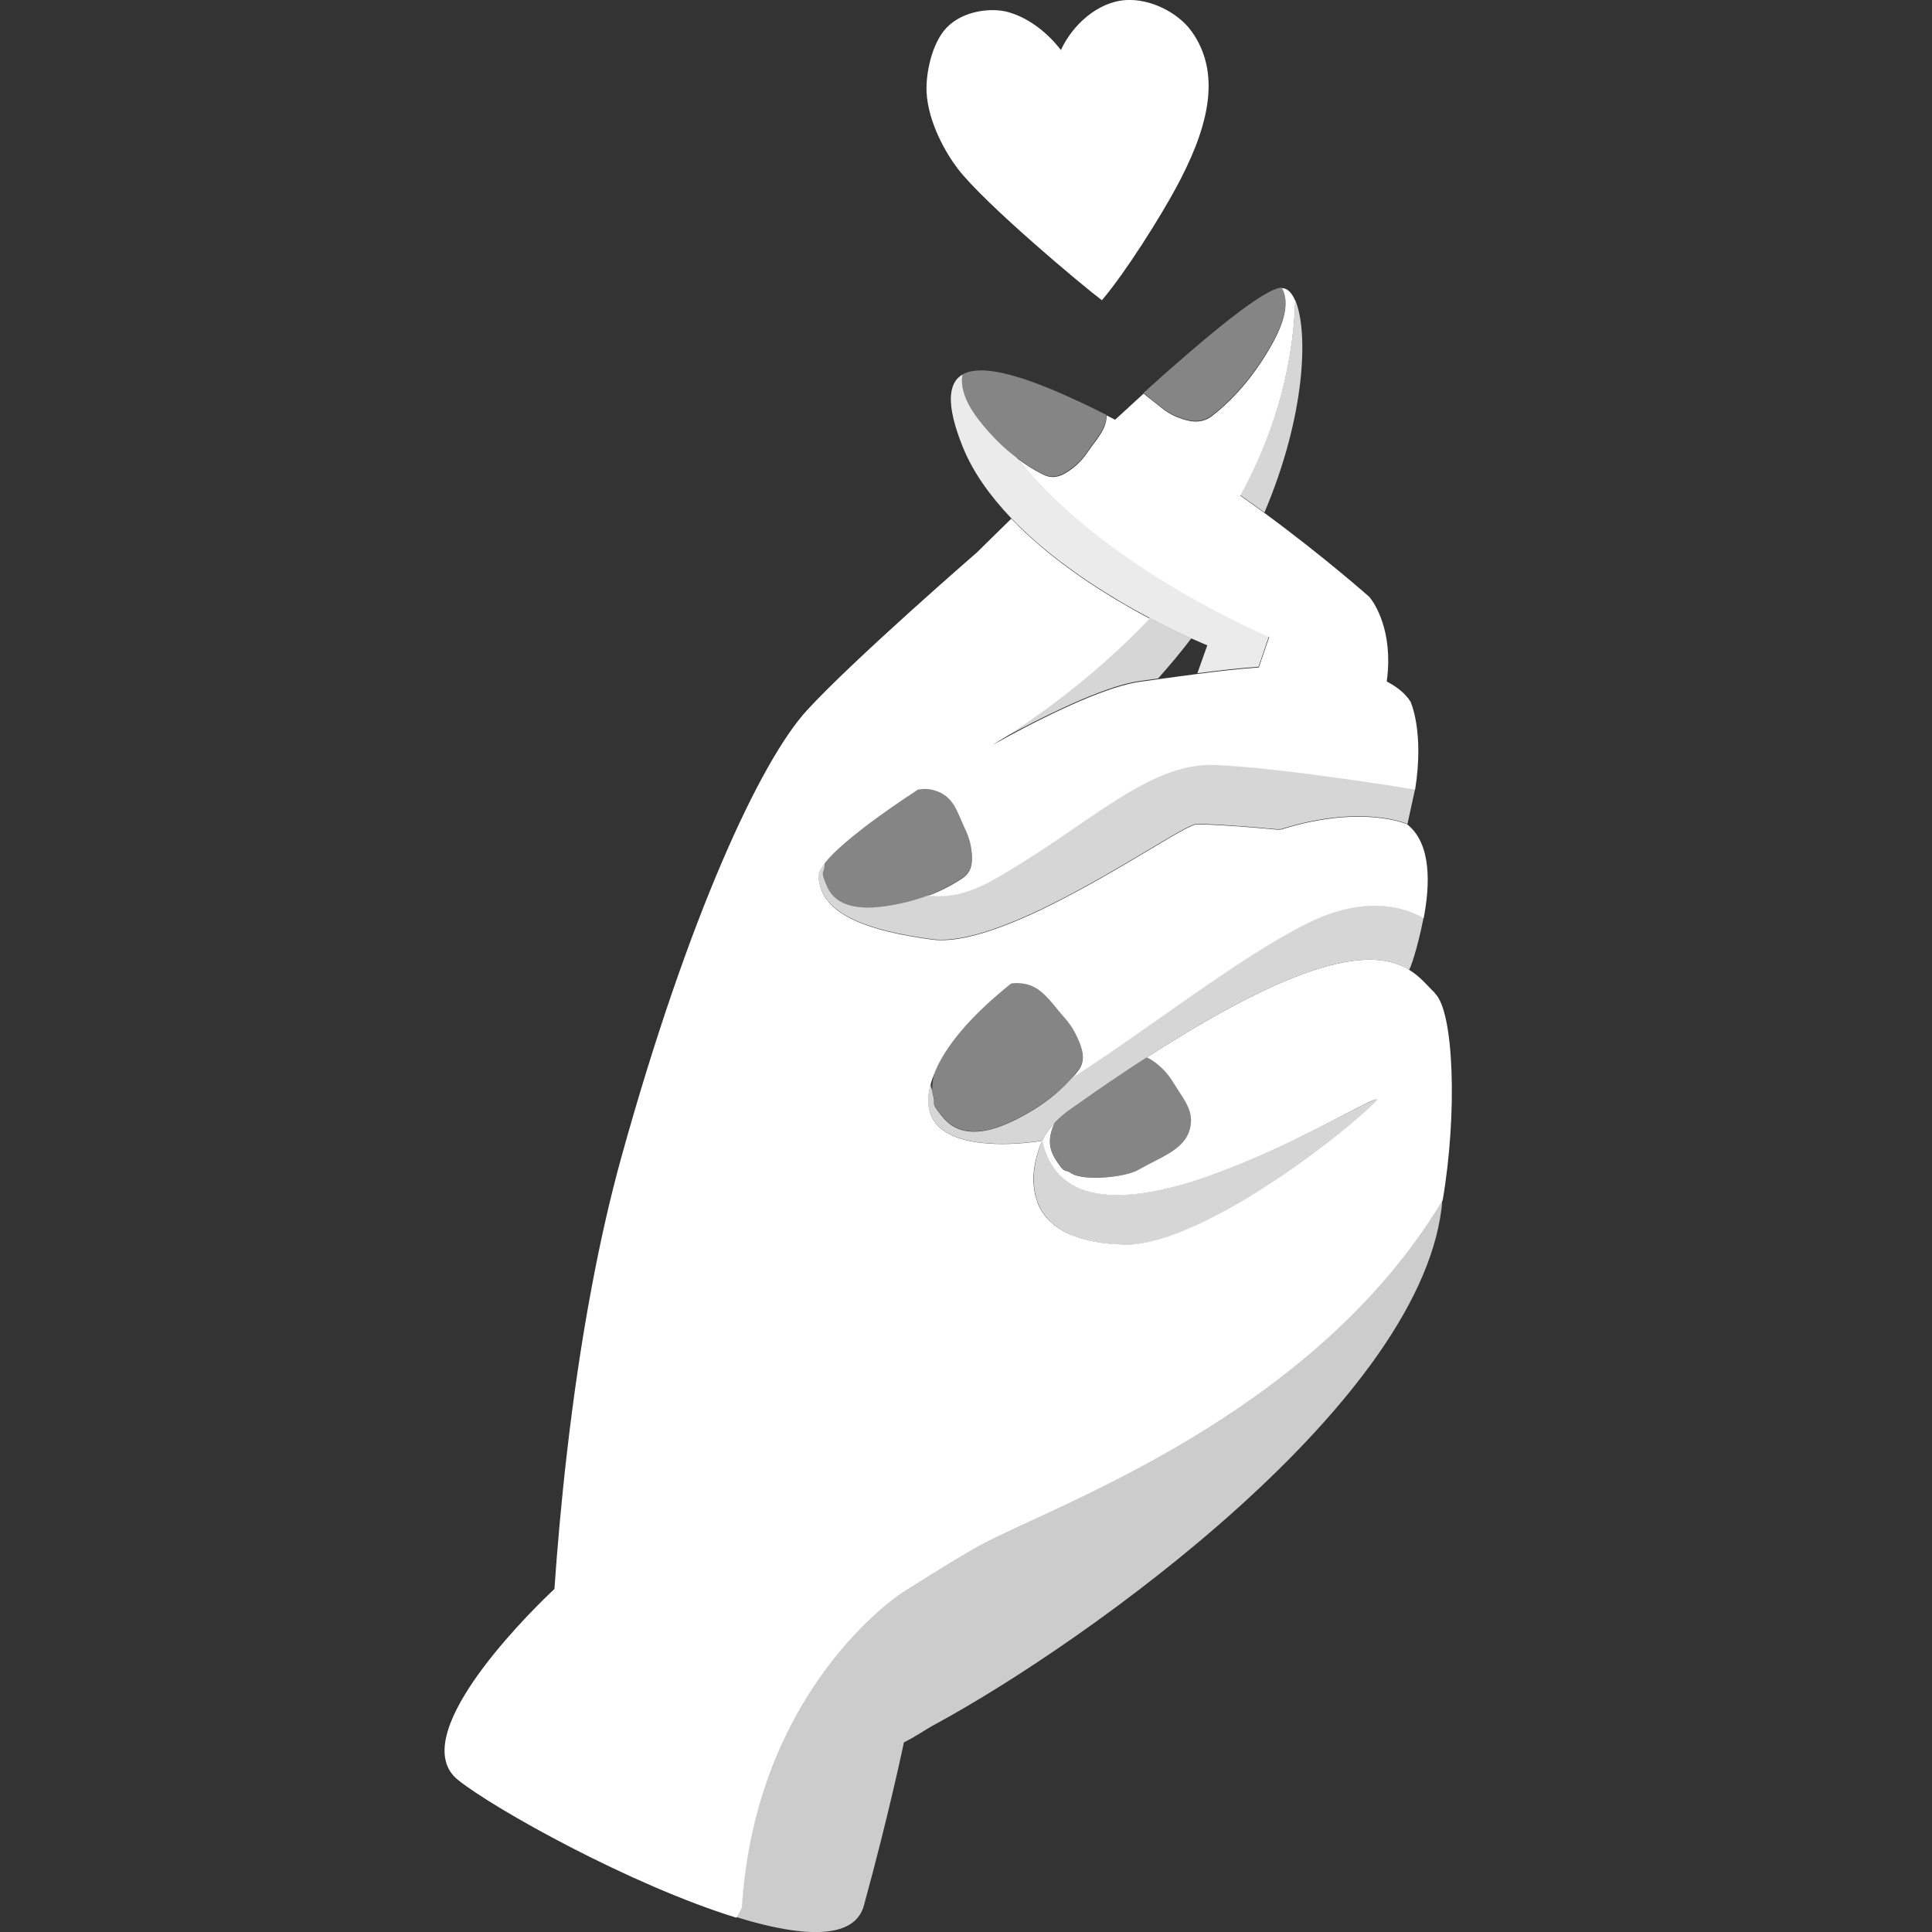
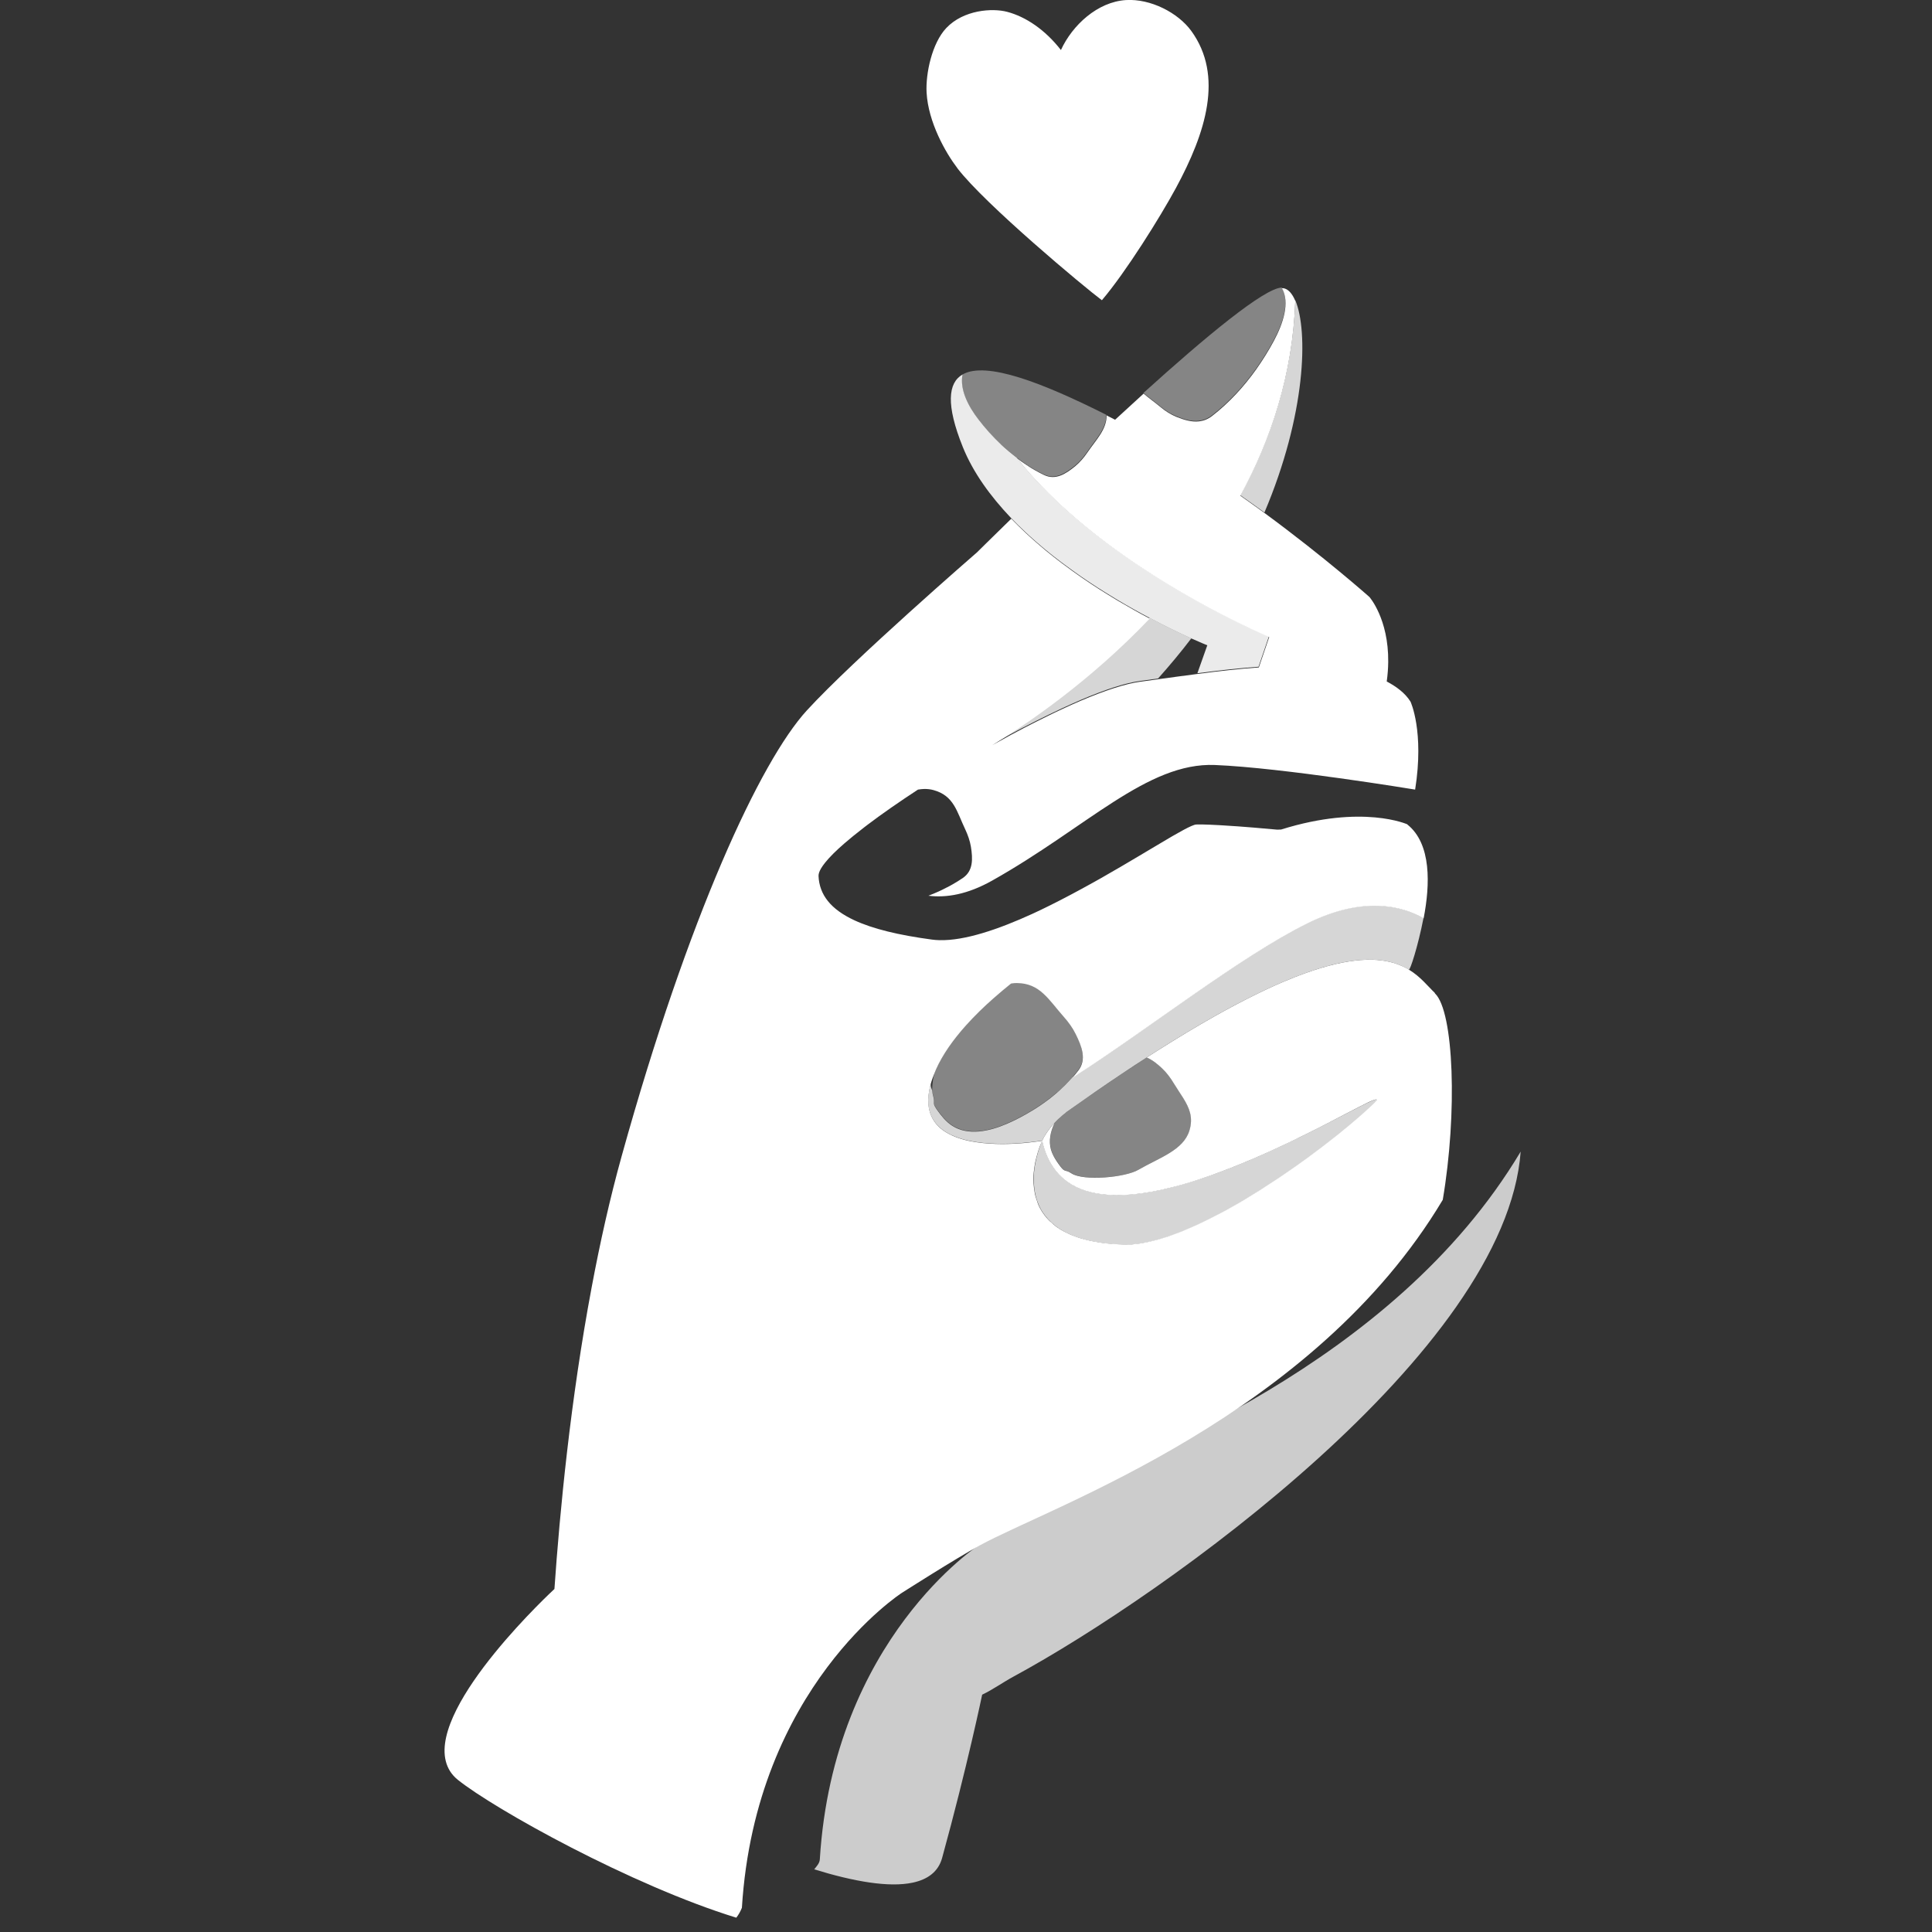
<svg xmlns="http://www.w3.org/2000/svg" viewBox="0 0 300 300">
  <rect x="0" y="0" width="300" height="300" fill="#333333" stroke="none" />
  <g fill="#fff">
    <path d="m 192.61 76.91 c .62 .44 1.24 .88 1.85 1.31 .64 .46 1.26 .91 1.88 1.36 6.46 -15.22 6.82 -28.18 4.79 -32.96 -.39 11.38 -3.73 21.49 -8.53 30.27 l .02 .01 z" opacity=".8" />
    <path d="m 158.82 113 c 1.39 -.73 2.77 -1.42 4.11 -2.07 .7 -.34 1.4 -.67 2.08 -.99 .95 -.44 1.89 -.86 2.79 -1.25 3.69 -1.57 6.91 -2.65 9.23 -2.95 .21 -.03 .43 -.06 .66 -.09 .69 -.09 1.43 -.2 2.14 -.3 1.85 -2.07 3.58 -4.15 5.16 -6.23 -.28 -.13 -.59 -.27 -.91 -.42 -.11 -.05 -.22 -.1 -.34 -.16 -.28 -.13 -.57 -.27 -.87 -.41 -.22 -.1 -.44 -.21 -.66 -.32 -.08 -.04 -.16 -.08 -.25 -.12 -.49 -.24 -1 -.49 -1.53 -.76 l -.06 -.03 c -.59 -.3 -1.2 -.62 -1.84 -.96 l -.03 -.02 c -9.35 9.83 -19.21 16.47 -24.45 19.66 .94 -.53 1.87 -1.05 2.81 -1.55 .66 -.36 1.31 -.7 1.96 -1.04 z" opacity=".8" />
    <path d="m 194.06 97.49 c -6.54 -3.06 -22.57 -11.35 -33.51 -23.29 -.94 -1.02 -1.84 -2.07 -2.69 -3.14 -.4 -.31 -.8 -.62 -1.19 -.95 -.42 -.35 -.83 -.71 -1.23 -1.09 -1.27 -1.2 -2.44 -2.5 -3.5 -3.88 -1.59 -2.06 -2.93 -4.64 -2.48 -6.99 -2.27 1.32 -2.58 4.74 .04 11.25 1.61 4 4.31 7.68 7.49 11.03 .73 .76 1.49 1.5 2.26 2.22 .21 .2 .43 .4 .64 .59 .64 .58 1.3 1.16 1.96 1.71 .16 .13 .31 .27 .46 .39 .81 .67 1.63 1.31 2.46 1.94 .19 .15 .39 .29 .58 .43 .69 .51 1.37 1.01 2.06 1.49 .19 .14 .39 .27 .58 .41 .86 .59 1.71 1.16 2.56 1.7 .04 .02 .07 .04 .11 .07 .83 .53 1.66 1.04 2.47 1.53 .14 .08 .28 .17 .41 .25 1.73 1.03 3.4 1.96 4.94 2.77 l .04 .02 c .64 .34 1.25 .66 1.84 .96 l .06 .03 c .53 .27 1.04 .52 1.53 .76 .08 .04 .17 .08 .25 .12 .23 .11 .45 .22 .66 .32 .3 .14 .59 .28 .87 .41 .12 .05 .23 .11 .34 .16 .32 .15 .63 .29 .91 .42 1.54 .69 2.49 1.07 2.49 1.07 l -1.54 4.34 c .72 -.09 1.46 -.19 2.2 -.28 .13 -.02 .27 -.03 .4 -.05 .64 -.08 1.28 -.15 1.93 -.22 .12 -.01 .23 -.02 .35 -.04 .69 -.07 1.39 -.14 2.09 -.21 .07 -.01 .14 -.01 .2 -.02 .78 -.07 1.55 -.13 2.33 -.19 l 1.61 -4.72 s -1.14 -.48 -2.98 -1.34 z" opacity=".9" />
-     <path d="m 154.05 136.68 c -3.82 2.15 -7.11 2.7 -9.9 2.35 -.66 .25 -1.33 .47 -2.01 .67 -1.67 .49 -3.39 .85 -5.11 1.07 -2.78 .36 -5.95 .2 -7.7 -1.73 -.7 -.77 -1.08 -1.75 -1.41 -2.72 -.38 -1.12 .1 -.79 .13 -1.98 0 -.15 .03 -.31 .07 -.48 -.26 .32 -.49 .64 -.65 .92 -.27 .46 -.4 .85 -.39 1.18 .13 2.93 1.91 5.18 5.56 6.87 2.84 1.32 6.82 2.3 12.05 3 .37 .05 .76 .08 1.16 .09 3.93 .1 9.12 -1.66 14.46 -4.1 .92 -.42 1.84 -.86 2.75 -1.32 2.21 -1.09 4.41 -2.27 6.52 -3.45 .46 -.26 .91 -.51 1.36 -.76 2.13 -1.21 4.15 -2.4 5.98 -3.49 .36 -.21 .7 -.42 1.04 -.62 .83 -.49 1.61 -.96 2.34 -1.39 .6 -.36 1.17 -.69 1.69 -1 .64 -.37 1.21 -.69 1.71 -.96 1 -.54 1.69 -.85 2.02 -.87 .49 -.02 1.23 -.01 2.12 .03 .45 .02 .93 .04 1.43 .07 .17 .01 .34 .02 .51 .03 .35 .02 .7 .04 1.06 .07 .89 .06 1.8 .13 2.67 .19 .35 .03 .69 .05 1.02 .08 .16 .01 .33 .03 .48 .04 .32 .03 .62 .05 .9 .08 1.42 .12 2.4 .21 2.4 .21 l .6 -.02 c 12.69 -3.97 19.64 -.79 19.64 -.79 l 1.14 -5.23 c .01 -.06 .02 -.12 .03 -.19 -.24 -.04 -20.65 -3.39 -31.09 -3.82 -10.5 -.43 -19.92 9.71 -34.59 17.95 z" opacity=".8" />
    <path d="m 202.99 143.33 c -10.51 5.21 -24.88 16.58 -36.5 23.99 -.26 .3 -.54 .59 -.82 .88 -.1 .11 -.21 .22 -.31 .33 -.26 .26 -.52 .5 -.79 .75 -.14 .13 -.28 .26 -.43 .38 -.26 .22 -.52 .44 -.78 .65 -.17 .14 -.35 .28 -.52 .41 -.25 .19 -.51 .38 -.77 .56 -.2 .14 -.41 .29 -.62 .43 -.24 .16 -.49 .33 -.74 .48 -.24 .15 -.49 .3 -.73 .44 -.23 .13 -.45 .27 -.68 .4 -.3 .17 -.61 .33 -.91 .49 -.18 .1 -.37 .2 -.55 .29 -.5 .25 -1 .48 -1.51 .7 -2.71 1.17 -6.01 1.89 -8.48 .29 -.99 -.64 -1.73 -1.59 -2.41 -2.55 -.04 -.05 -.05 -.08 -.08 -.13 -.64 -.95 -.12 -.81 -.49 -2.05 -.05 -.17 -.08 -.38 -.1 -.59 -.01 -.06 -.01 -.11 -.02 -.16 -.13 -.31 -.22 -.63 -.25 -.98 -.31 1.17 -.42 2.19 -.35 3.09 .02 .3 .07 .59 .13 .86 .31 1.36 1.06 2.39 2.1 3.16 .56 .42 1.21 .76 1.9 1.03 .33 .13 .68 .26 1.03 .36 1.37 .41 2.89 .62 4.38 .71 .6 .04 1.19 .05 1.76 .06 .58 0 1.14 -.01 1.67 -.03 .36 -.02 .71 -.04 1.04 -.06 .56 -.04 1.08 -.09 1.55 -.13 l .16 -.02 c 1.2 -.13 1.95 -.26 1.95 -.26 .21 -.43 .46 -.85 .73 -1.26 .28 -.41 .58 -.81 .91 -1.19 .09 -.11 .2 -.2 .29 -.3 .41 -.45 .86 -.86 1.32 -1.24 .19 -.16 .38 -.32 .57 -.47 3.04 -2.16 5.9 -4.14 8.61 -5.95 1.31 -.88 2.57 -1.7 3.8 -2.49 .47 -.3 .94 -.61 1.4 -.9 1.66 -1.06 3.25 -2.04 4.78 -2.96 s 2.99 -1.77 4.39 -2.56 c 2.1 -1.18 4.06 -2.22 5.89 -3.13 2.24 -1.12 4.29 -2.03 6.16 -2.78 .16 -.07 .33 -.14 .49 -.2 8.52 -3.33 13.35 -3.08 16.43 -1.72 .21 .09 .4 .19 .59 .28 .2 .11 .4 .22 .59 .33 s 1.41 -3.6 2.27 -8.02 c -3.39 -1.93 -9.38 -3.52 -18.06 .79 z" opacity=".8" />
    <path d="m 177.56 61.02 c .78 .69 1.71 1.33 2.66 2.12 .69 .58 1.57 1.15 2.43 1.49 1.16 .47 2.35 .84 3.52 .7 .69 -.08 1.37 -.33 2.04 -.85 2.64 -2.04 4.92 -4.54 6.84 -7.24 1.01 -1.43 1.93 -2.91 2.74 -4.42 1.46 -2.72 2.52 -5.95 1.25 -8.17 -2.73 .07 -11.91 7.7 -21.48 16.36 z" opacity=".4" />
    <path d="m 182.21 168.11 c -.46 -.76 -1.09 -1.59 -1.73 -2.2 -.76 -.72 -1.56 -1.37 -2.41 -1.71 -1.23 .8 -2.49 1.62 -3.8 2.49 -2.7 1.81 -5.57 3.79 -8.61 5.95 -.2 .14 -.38 .31 -.57 .47 -.47 .38 -.91 .79 -1.32 1.24 -.64 1.33 -.94 2.75 -.56 4.13 .18 .66 .51 1.26 .9 1.83 .19 .29 .39 .57 .6 .84 .72 .95 .69 .38 1.69 1.03 1.86 1.24 8.42 .65 10.43 -.57 3.2 -1.85 6.92 -3 7.87 -6.04 .33 -1.05 .32 -1.94 .11 -2.78 -.4 -1.58 -1.53 -2.93 -2.59 -4.68 z" opacity=".4" />
-     <path d="m 146.31 138.1 c .39 -.19 .77 -.38 1.14 -.58 .17 -.09 .34 -.18 .5 -.28 .52 -.3 1.04 -.62 1.54 -.96 1.63 -1.12 1.55 -2.98 1.26 -4.86 -.14 -.88 -.47 -1.85 -.86 -2.65 -1.34 -2.82 -1.76 -5.28 -4.97 -6.15 -.47 -.13 -.94 -.17 -1.41 -.17 -.33 0 -.66 .04 -.98 .1 -2.87 1.87 -5.53 3.72 -7.8 5.44 -.19 .14 -.37 .28 -.55 .42 -.61 .47 -1.18 .92 -1.72 1.36 -.48 .39 -.93 .77 -1.36 1.14 -1.27 1.11 -2.28 2.11 -2.97 2.96 -.04 .17 -.07 .33 -.07 .48 -.03 1.19 -.51 .86 -.13 1.98 .33 .97 .71 1.94 1.41 2.72 1.74 1.93 4.92 2.1 7.7 1.73 1.72 -.23 3.44 -.58 5.11 -1.07 .68 -.2 1.35 -.43 2.01 -.67 .54 -.2 1.08 -.43 1.61 -.67 .19 -.08 .37 -.17 .55 -.26 z" opacity=".4" />
    <path d="m 155.44 69.02 c .4 .38 .81 .73 1.23 1.09 .39 .33 .79 .64 1.19 .95 .5 .38 1.01 .73 1.52 1.07 .21 .14 .42 .28 .63 .41 .2 .12 .4 .23 .59 .35 .49 .28 .98 .55 1.48 .78 1.79 .85 3.36 -.16 4.83 -1.36 .69 -.56 1.36 -1.34 1.86 -2.08 1.44 -2.12 2.99 -3.58 3.03 -5.81 -9.84 -4.95 -18.68 -8.4 -22.36 -6.26 -.45 2.35 .9 4.93 2.48 6.99 1.06 1.37 2.23 2.68 3.5 3.88 z" opacity=".4" />
    <path d="m 164.14 169.65 c .14 -.13 .28 -.26 .43 -.38 .27 -.24 .54 -.49 .79 -.75 .11 -.11 .21 -.22 .31 -.33 .28 -.29 .56 -.57 .82 -.88 .34 -.39 .67 -.79 .98 -1.2 1.27 -1.68 .52 -3.67 -.46 -5.62 -.46 -.91 -1.15 -1.87 -1.82 -2.64 -2.38 -2.67 -3.69 -5.23 -7.28 -5.27 -.26 0 -.52 .02 -.77 .05 -.05 .01 -.11 .02 -.16 .03 -.9 .72 -1.78 1.45 -2.63 2.21 -.79 .69 -1.55 1.4 -2.28 2.11 -.73 .72 -1.43 1.44 -2.09 2.18 -1.98 2.21 -3.6 4.5 -4.64 6.81 -.08 .18 -.14 .36 -.22 .54 -.08 .31 -.14 .61 -.2 .91 -.02 .11 -.04 .21 -.05 .31 -.03 .19 -.05 .37 -.07 .54 -.01 .11 -.03 .23 -.03 .33 -.02 .24 -.02 .46 -.01 .67 0 .06 .01 .11 .02 .16 .02 .21 .05 .42 .1 .59 .38 1.24 -.15 1.1 .49 2.05 .03 .04 .05 .08 .08 .13 .68 .96 1.43 1.91 2.41 2.55 2.47 1.6 5.77 .89 8.48 -.29 .51 -.22 1.01 -.46 1.51 -.7 .19 -.09 .37 -.19 .55 -.29 .31 -.16 .61 -.32 .91 -.49 .23 -.13 .45 -.26 .68 -.4 .25 -.15 .49 -.29 .73 -.44 .25 -.16 .49 -.32 .74 -.48 .21 -.14 .41 -.28 .62 -.43 .26 -.18 .51 -.37 .77 -.56 .18 -.13 .35 -.27 .52 -.41 .26 -.21 .53 -.43 .78 -.65 z" opacity=".4" />
    <path d="m 213.72 170.74 c -1.52 -.53 -46.96 28.76 -51.88 6.35 l -.02 .04 -.02 .04 -.03 .07 -.03 .08 -.04 .1 c -.02 .04 -.03 .08 -.05 .13 -.01 .03 -.03 .07 -.04 .11 -.02 .06 -.05 .11 -.07 .18 -.01 .03 -.02 .06 -.03 .09 -.1 .27 -.21 .58 -.32 .95 l -.01 .04 c -.03 .11 -.07 .23 -.1 .36 -.01 .04 -.02 .07 -.03 .11 -.03 .12 -.07 .25 -.1 .38 l -.03 .12 c -.03 .14 -.06 .27 -.09 .42 -.01 .03 -.01 .06 -.02 .09 -.14 .67 -.25 1.41 -.28 2.19 v .01 c -.01 .18 -.01 .37 -.01 .55 v .09 c 0 .18 .01 .36 .02 .55 0 .03 0 .06 .01 .09 .01 .19 .03 .38 .05 .58 v .01 c .09 .82 .29 1.65 .62 2.46 .01 .02 .02 .04 .02 .06 .08 .18 .16 .36 .25 .54 .02 .04 .04 .07 .06 .11 .09 .18 .19 .35 .3 .52 .02 .03 .04 .06 .06 .09 .49 .75 1.13 1.46 1.96 2.1 .02 .02 .04 .03 .06 .05 .18 .14 .38 .27 .57 .4 .06 .04 .12 .08 .18 .12 .19 .12 .4 .24 .61 .35 l .24 .12 c .22 .11 .44 .22 .67 .32 .08 .04 .16 .07 .25 .1 .25 .1 .5 .21 .77 .3 .26 .09 .53 .18 .81 .26 .17 .05 .34 .1 .52 .14 .26 .07 .53 .13 .81 .19 .18 .04 .35 .07 .54 .11 .32 .06 .65 .12 1 .17 .13 .02 .25 .04 .39 .06 .44 .06 .9 .11 1.38 .15 .11 .01 .22 .02 .33 .02 .52 .04 1.05 .07 1.62 .08 h .03 c .36 .01 .74 0 1.13 -.03 .13 -.01 .26 -.03 .38 -.04 .28 -.03 .56 -.05 .84 -.1 .14 -.02 .29 -.05 .44 -.07 .29 -.05 .58 -.1 .87 -.16 l .42 -.09 c .32 -.08 .65 -.16 .99 -.25 .11 -.03 .23 -.06 .34 -.09 .42 -.12 .84 -.25 1.26 -.39 .04 -.01 .07 -.02 .1 -.03 1.48 -.5 3.03 -1.13 4.61 -1.86 3.22 -1.49 6.59 -3.39 9.85 -5.45 h .01 c 1.94 -1.23 3.84 -2.51 5.65 -3.79 l .08 -.05 c 1.17 -.83 2.3 -1.66 3.37 -2.47 .07 -.05 .14 -.11 .21 -.16 1.04 -.79 2.03 -1.56 2.95 -2.3 .09 -.07 .18 -.14 .26 -.21 .37 -.3 .74 -.6 1.09 -.89 .08 -.07 .17 -.14 .25 -.21 .4 -.34 .79 -.66 1.16 -.98 .07 -.06 .14 -.13 .22 -.19 .29 -.26 .57 -.5 .84 -.74 .1 -.09 .19 -.17 .28 -.25 .31 -.28 .61 -.55 .88 -.81 l .03 -.02 c .33 -.31 .53 -.53 .61 -.67 .03 -.05 .04 -.08 .04 -.11 s -.01 -.04 -.04 -.05 z" opacity=".8" />
    <path d="m 148.66 26.12 c 4.25 5.57 19.75 18.5 22.44 20.5 3.72 -4.36 9.08 -12.96 11.5 -17.43 4.64 -8.58 7.44 -17.42 2.38 -24.39 -2.06 -2.83 -6.33 -5.03 -10.15 -4.79 -4.41 .28 -8.32 3.9 -10.09 7.76 -2.43 -3.13 -5.45 -5.17 -8.34 -5.93 -2.29 -.61 -6.77 -.33 -9.46 2.51 -2.22 2.34 -3.22 7.07 -3.06 10.02 .26 4.64 2.97 9.37 4.78 11.74 z" />
    <path d="m 222.78 154.16 c -1.07 -1.02 -2.19 -2.49 -4 -3.59 -.19 -.12 -.38 -.23 -.59 -.33 -.19 -.1 -.39 -.2 -.59 -.28 -.39 -.17 -.8 -.32 -1.24 -.45 -3.1 -.91 -7.73 -.74 -15.19 2.17 -.16 .06 -.33 .13 -.49 .2 -1.88 .75 -3.92 1.66 -6.16 2.78 -1.83 .91 -3.79 1.95 -5.89 3.13 -1.4 .79 -2.86 1.64 -4.39 2.56 s -3.12 1.91 -4.78 2.96 c -.46 .29 -.93 .6 -1.4 .9 .85 .35 1.65 .99 2.41 1.71 .65 .61 1.27 1.44 1.73 2.2 1.06 1.75 2.19 3.11 2.59 4.68 .21 .83 .22 1.73 -.11 2.78 -.94 3.03 -4.67 4.19 -7.87 6.04 -2.02 1.22 -8.57 1.81 -10.43 .58 -.99 -.66 -.96 -.09 -1.69 -1.03 -.21 -.27 -.41 -.56 -.6 -.84 -.38 -.57 -.71 -1.17 -.9 -1.83 -.38 -1.38 -.07 -2.8 .56 -4.13 -.1 .1 -.2 .2 -.29 .3 -.33 .38 -.63 .78 -.91 1.19 s -.52 .83 -.73 1.26 c .42 1.93 1.15 3.46 2.12 4.68 .01 .02 .02 .03 .03 .05 s .03 .03 .04 .04 c .51 .62 1.09 1.16 1.72 1.61 l .04 .03 c 1.69 1.19 3.79 1.81 6.16 1.99 h .01 c .05 .01 .1 .01 .14 .01 .06 0 .11 0 .17 .01 .32 .02 .64 .03 .96 .03 .06 0 .11 .01 .16 .01 h .11 c .8 0 1.63 -.04 2.47 -.12 .12 -.01 .24 -.03 .35 -.04 .32 -.03 .64 -.07 .97 -.12 .08 -.01 .15 -.02 .22 -.03 .04 -.01 .09 -.02 .13 -.02 .43 -.06 .87 -.13 1.31 -.21 .04 -.01 .09 -.02 .13 -.03 .4 -.08 .8 -.16 1.21 -.24 l .39 -.09 c .35 -.08 .7 -.16 1.05 -.25 .08 -.02 .15 -.04 .23 -.05 .04 -.01 .07 -.02 .11 -.03 .45 -.12 .91 -.24 1.37 -.36 l .05 -.01 c .06 -.02 .13 -.04 .19 -.06 .39 -.11 .77 -.22 1.16 -.34 .14 -.04 .27 -.08 .41 -.13 .37 -.12 .74 -.23 1.12 -.36 .07 -.02 .14 -.04 .21 -.07 .03 -.01 .05 -.02 .08 -.03 .46 -.15 .93 -.31 1.39 -.48 .1 -.04 .21 -.07 .31 -.11 .37 -.13 .74 -.27 1.11 -.41 .07 -.03 .14 -.05 .21 -.08 l .24 -.09 c .23 -.09 .47 -.18 .7 -.27 .1 -.04 .2 -.08 .3 -.11 .03 -.01 .05 -.02 .08 -.03 1.19 -.47 2.37 -.95 3.54 -1.45 l .04 -.02 .03 -.01 c .96 -.41 1.9 -.83 2.83 -1.25 l .18 -.08 c .91 -.42 1.81 -.84 2.68 -1.25 l .06 -.03 c .09 -.05 .19 -.09 .28 -.14 .22 -.1 .43 -.21 .65 -.31 .05 -.03 .11 -.05 .16 -.08 .05 -.02 .09 -.04 .13 -.07 .56 -.27 1.1 -.54 1.63 -.8 .06 -.03 .12 -.06 .18 -.09 .54 -.27 1.07 -.53 1.58 -.79 l .03 -.02 .08 -.04 c .53 -.27 1.03 -.53 1.52 -.78 l .03 -.02 c 1 -.51 1.92 -.99 2.74 -1.42 .29 -.15 .56 -.29 .83 -.43 .08 -.04 .16 -.08 .24 -.13 .16 -.08 .32 -.16 .47 -.24 .09 -.04 .17 -.09 .25 -.13 .17 -.09 .33 -.17 .49 -.24 .04 -.02 .09 -.05 .13 -.07 .19 -.09 .36 -.18 .52 -.26 .05 -.02 .1 -.05 .14 -.07 .12 -.06 .23 -.11 .33 -.15 .05 -.02 .09 -.04 .14 -.06 .06 -.03 .12 -.05 .17 -.07 .04 -.02 .09 -.04 .13 -.05 .11 -.05 .21 -.08 .29 -.1 .03 -.01 .05 -.02 .08 -.02 .07 -.02 .12 -.02 .15 -.01 s .04 .02 .05 .03 c .04 .09 -.15 .34 -.64 .79 l -.02 .02 -.01 .01 c -.27 .26 -.57 .53 -.88 .81 l -.01 .01 c -.09 .08 -.18 .16 -.26 .24 l -.01 .01 c -.13 .12 -.28 .24 -.41 .36 -.14 .13 -.28 .25 -.43 .38 l -.01 .01 -.01 .01 c -.07 .06 -.13 .11 -.2 .17 -.29 .25 -.61 .52 -.92 .78 -.08 .07 -.16 .14 -.24 .21 -.08 .06 -.16 .13 -.23 .19 l -.01 .01 -.01 .01 c -.35 .29 -.71 .59 -1.09 .89 l -.01 .01 c -.08 .07 -.16 .13 -.24 .2 l -.01 .01 c -.22 .18 -.45 .36 -.68 .54 -.43 .34 -.87 .69 -1.33 1.04 -.31 .24 -.62 .48 -.95 .73 -.07 .05 -.14 .11 -.21 .16 -.5 .38 -1.02 .76 -1.54 1.15 -.05 .04 -.1 .07 -.14 .11 -.55 .4 -1.11 .8 -1.68 1.21 l -.01 .01 -.07 .05 h -.01 c -.7 .5 -1.43 .99 -2.15 1.49 -.21 .14 -.42 .29 -.63 .43 -.19 .13 -.39 .26 -.59 .39 -.55 .36 -1.1 .72 -1.66 1.08 -.27 .17 -.53 .35 -.8 .52 -.63 .39 -1.25 .78 -1.89 1.16 -.16 .1 -.33 .2 -.49 .3 -.65 .39 -1.29 .76 -1.94 1.12 -.15 .08 -.3 .17 -.45 .25 -.03 .02 -.05 .03 -.08 .05 -.63 .35 -1.26 .69 -1.9 1.01 -.18 .09 -.36 .19 -.54 .28 -.8 .41 -1.6 .8 -2.39 1.17 -.7 .32 -1.39 .62 -2.07 .9 -.11 .04 -.21 .09 -.32 .14 -.63 .25 -1.24 .47 -1.85 .69 -.13 .04 -.26 .1 -.38 .14 -.03 .01 -.06 .02 -.09 .03 h -.01 c -.08 .03 -.15 .05 -.23 .07 -.03 .01 -.06 .02 -.1 .03 -.31 .1 -.63 .2 -.94 .29 -.11 .03 -.22 .06 -.34 .09 -.34 .09 -.67 .18 -.99 .25 -.14 .03 -.28 .06 -.42 .09 -.09 .02 -.17 .03 -.26 .05 -.21 .04 -.41 .08 -.61 .12 -.14 .03 -.29 .05 -.43 .07 -.29 .04 -.57 .07 -.85 .1 -.12 .01 -.25 .03 -.37 .04 -.19 .01 -.37 .01 -.55 .01 -.2 .01 -.41 .02 -.6 .01 -.56 -.02 -1.09 -.05 -1.61 -.08 l -.2 -.01 c -.05 0 -.1 -.01 -.14 -.01 h -.01 c -.47 -.04 -.93 -.09 -1.37 -.15 -.06 -.01 -.12 -.02 -.19 -.03 s -.14 -.02 -.21 -.03 c -.34 -.05 -.66 -.11 -.98 -.17 -.19 -.04 -.38 -.07 -.56 -.11 -.27 -.06 -.54 -.12 -.79 -.19 -.15 -.04 -.29 -.08 -.44 -.12 -.03 -.01 -.06 -.02 -.09 -.02 -.28 -.08 -.55 -.17 -.81 -.26 -.17 -.06 -.33 -.13 -.49 -.19 -.1 -.04 -.2 -.07 -.29 -.11 -.08 -.03 -.16 -.06 -.24 -.1 -.23 -.1 -.45 -.21 -.67 -.32 -.08 -.04 -.16 -.08 -.24 -.12 -.18 -.1 -.36 -.2 -.53 -.3 -.03 -.02 -.06 -.03 -.08 -.05 -.06 -.04 -.12 -.08 -.18 -.12 -.03 -.02 -.06 -.04 -.09 -.06 -.17 -.11 -.34 -.22 -.49 -.34 -.02 -.01 -.03 -.03 -.05 -.04 -.18 -.14 -.33 -.29 -.5 -.44 -.1 -.09 -.21 -.17 -.3 -.26 -.08 -.08 -.17 -.16 -.25 -.25 -.2 -.21 -.38 -.42 -.54 -.63 -.13 -.17 -.26 -.35 -.38 -.53 -.02 -.03 -.04 -.06 -.06 -.09 -.05 -.09 -.1 -.17 -.15 -.26 s -.1 -.17 -.15 -.26 c -.02 -.03 -.04 -.07 -.05 -.1 -.09 -.18 -.18 -.36 -.25 -.54 -.01 -.02 -.02 -.04 -.02 -.06 -.05 -.11 -.07 -.23 -.11 -.34 -.09 -.26 -.19 -.51 -.25 -.77 -.02 -.06 -.03 -.11 -.05 -.17 -.08 -.32 -.13 -.64 -.17 -.97 -.01 -.07 -.03 -.14 -.04 -.22 -.01 -.05 -.01 -.1 -.01 -.15 -.01 -.14 -.03 -.29 -.04 -.43 l -.01 -.09 c -.01 -.18 -.01 -.37 -.02 -.55 0 -.03 0 -.06 0 -.09 0 -.19 .01 -.37 .01 -.55 .02 -.36 .05 -.7 .1 -1.03 .01 -.05 .01 -.11 .02 -.16 .05 -.34 .1 -.68 .17 -.99 v -.01 l .02 -.08 c .01 -.06 .03 -.12 .04 -.17 .02 -.08 .04 -.17 .06 -.25 l .03 -.11 c .03 -.13 .06 -.26 .1 -.38 .01 -.04 .02 -.07 .03 -.1 .03 -.12 .07 -.24 .1 -.36 l .01 -.03 v -.01 c .05 -.14 .09 -.27 .13 -.4 .02 -.05 .03 -.11 .05 -.15 .04 -.13 .09 -.25 .13 -.36 l .02 -.05 .03 -.07 .03 -.07 .02 -.04 .03 -.08 .04 -.09 c .02 -.05 .04 -.09 .06 -.13 l .03 -.08 .02 -.05 .02 -.04 .02 -.05 .01 -.03 .03 -.06 v -.01 s -.76 .13 -1.95 .26 l -.16 .02 c -.46 .05 -.98 .1 -1.55 .13 -.33 .02 -.68 .04 -1.04 .06 -.54 .02 -1.1 .04 -1.67 .03 -.58 0 -1.17 -.02 -1.76 -.06 -1.49 -.09 -3.01 -.3 -4.38 -.71 -.36 -.11 -.7 -.23 -1.03 -.36 -.7 -.28 -1.34 -.62 -1.9 -1.03 -1.04 -.77 -1.79 -1.8 -2.1 -3.16 -.06 -.27 -.1 -.56 -.13 -.86 -.07 -.9 .03 -1.92 .35 -3.09 .16 -.6 .38 -1.19 .62 -1.79 .07 -.18 .14 -.36 .22 -.54 1.04 -2.32 2.67 -4.61 4.64 -6.81 .66 -.74 1.36 -1.46 2.09 -2.18 s 1.49 -1.42 2.28 -2.11 c .85 -.75 1.73 -1.49 2.63 -2.21 .05 -.01 .1 -.02 .16 -.03 .25 -.03 .51 -.06 .77 -.05 3.59 .04 4.9 2.59 7.28 5.27 .68 .76 1.37 1.72 1.82 2.64 .97 1.95 1.72 3.94 .46 5.62 -.31 .41 -.64 .81 -.98 1.2 11.62 -7.41 25.99 -18.79 36.5 -23.99 8.69 -4.3 14.68 -2.72 18.06 -.79 1.01 -5.21 1.24 -11.58 -2.54 -14.58 h .05 s -6.95 -3.18 -19.64 .79 l -.6 .02 s -.98 -.09 -2.4 -.21 c -.28 -.02 -.59 -.05 -.9 -.08 -.16 -.01 -.32 -.03 -.48 -.04 -.33 -.03 -.67 -.05 -1.02 -.08 -.87 -.07 -1.78 -.14 -2.67 -.19 -.36 -.02 -.71 -.05 -1.06 -.07 -.17 -.01 -.34 -.02 -.51 -.03 -.51 -.03 -.99 -.05 -1.43 -.07 -.89 -.04 -1.64 -.05 -2.12 -.03 -.32 .02 -1.02 .33 -2.02 .87 -.5 .27 -1.07 .59 -1.71 .96 -.52 .3 -1.09 .64 -1.69 1 -.73 .43 -1.51 .9 -2.34 1.39 -.34 .2 -.69 .41 -1.04 .62 -1.83 1.09 -3.85 2.28 -5.98 3.49 -.45 .25 -.9 .51 -1.36 .76 -2.12 1.18 -4.31 2.35 -6.52 3.45 -.92 .46 -1.84 .9 -2.75 1.32 -5.34 2.44 -10.53 4.2 -14.46 4.1 -.4 -.01 -.79 -.04 -1.16 -.09 -5.23 -.7 -9.21 -1.68 -12.05 -3 -3.66 -1.7 -5.43 -3.95 -5.56 -6.87 -.01 -.33 .12 -.72 .39 -1.18 .16 -.28 .39 -.59 .65 -.92 .69 -.86 1.7 -1.86 2.97 -2.96 .43 -.37 .88 -.75 1.36 -1.14 .54 -.44 1.12 -.9 1.72 -1.36 .18 -.14 .37 -.28 .55 -.42 2.27 -1.72 4.93 -3.56 7.8 -5.44 .33 -.05 .66 -.09 .98 -.1 .47 0 .94 .04 1.41 .17 3.21 .87 3.63 3.34 4.97 6.15 .38 .8 .72 1.78 .86 2.65 .3 1.88 .38 3.74 -1.26 4.86 -.5 .34 -1.01 .66 -1.54 .96 -.17 .1 -.34 .19 -.5 .28 -.38 .2 -.76 .4 -1.14 .58 -.18 .09 -.37 .18 -.55 .26 -.53 .24 -1.06 .46 -1.61 .67 2.79 .35 6.08 -.2 9.9 -2.35 14.67 -8.24 24.09 -18.38 34.59 -17.95 10.44 .42 30.86 3.78 31.09 3.82 1.44 -9.09 -.72 -13.66 -.72 -13.66 -.84 -1.34 -2.17 -2.32 -3.69 -3.13 .15 -1.08 .22 -2.09 .23 -3.03 .07 -6.72 -2.92 -10.09 -2.92 -10.09 s -6.9 -6.14 -16.29 -13.04 c -.61 -.45 -1.24 -.91 -1.88 -1.36 -.61 -.44 -1.23 -.88 -1.85 -1.31 l -.03 -.02 .01 .01 c 4.8 -8.78 8.14 -18.9 8.53 -30.27 -.5 -1.18 -1.14 -1.86 -1.87 -1.96 -.06 -.01 -.13 -.01 -.2 0 1.26 2.22 .2 5.46 -1.25 8.17 -.81 1.51 -1.73 2.99 -2.74 4.42 -1.92 2.7 -4.2 5.19 -6.84 7.24 -.67 .52 -1.35 .77 -2.04 .85 -1.17 .14 -2.36 -.24 -3.52 -.7 -.86 -.35 -1.74 -.91 -2.43 -1.49 -.94 -.79 -1.88 -1.43 -2.66 -2.12 -1.48 1.34 -2.96 2.7 -4.43 4.06 -.44 -.23 -.88 -.45 -1.31 -.67 -.03 2.23 -1.58 3.69 -3.03 5.81 -.5 .74 -1.17 1.51 -1.86 2.08 -1.47 1.2 -3.04 2.21 -4.83 1.36 -.51 -.24 -1 -.51 -1.48 -.78 -.2 -.11 -.4 -.23 -.59 -.35 -.21 -.13 -.42 -.27 -.63 -.41 -.52 -.34 -1.03 -.69 -1.52 -1.07 .86 1.07 1.75 2.12 2.69 3.14 10.94 11.95 26.97 20.23 33.51 23.29 1.84 .86 2.98 1.34 2.98 1.34 l -1.61 4.72 c -.78 .06 -1.56 .12 -2.33 .19 -.07 .01 -.14 .01 -.2 .02 -.7 .06 -1.4 .13 -2.09 .21 -.12 .01 -.23 .02 -.35 .04 -.65 .07 -1.29 .14 -1.93 .22 -.13 .02 -.27 .03 -.4 .05 -.74 .09 -1.47 .18 -2.2 .28 -2.18 .28 -4.21 .56 -6.11 .82 -.71 .1 -1.45 .21 -2.14 .3 -.23 .03 -.45 .06 -.66 .09 -2.32 .31 -5.54 1.38 -9.23 2.95 -.9 .38 -1.84 .81 -2.79 1.25 -.68 .32 -1.38 .64 -2.08 .99 -1.34 .65 -2.72 1.35 -4.11 2.07 -.65 .34 -1.31 .69 -1.96 1.04 -.93 .5 -1.87 1.02 -2.81 1.55 5.23 -3.18 15.09 -9.82 24.45 -19.66 h -.01 c -1.54 -.81 -3.21 -1.75 -4.94 -2.77 -.14 -.08 -.28 -.16 -.41 -.25 -.81 -.49 -1.64 -1 -2.47 -1.53 -.04 -.02 -.07 -.04 -.11 -.07 -.85 -.54 -1.7 -1.11 -2.56 -1.7 -.2 -.13 -.39 -.27 -.58 -.41 -.69 -.48 -1.38 -.98 -2.06 -1.49 -.19 -.14 -.39 -.28 -.58 -.43 -.83 -.63 -1.65 -1.27 -2.46 -1.94 -.16 -.13 -.31 -.26 -.46 -.39 -.66 -.56 -1.32 -1.13 -1.96 -1.71 -.22 -.2 -.43 -.39 -.64 -.59 -.77 -.72 -1.53 -1.46 -2.26 -2.22 -3.22 3.14 -5.32 5.22 -5.32 5.22 s -19.18 16.64 -26.41 24.53 c -7.23 7.88 -18.44 32.04 -28.75 69.15 -1.85 6.64 -3.39 13.56 -4.68 20.45 -3.3 17.55 -4.95 34.88 -5.78 46.84 0 0 -19.18 17.67 -16.87 26.73 .28 1.11 .87 2.1 1.87 2.9 5.67 4.55 26.9 16.37 43.24 21.41 .35 -.45 .64 -.96 .87 -1.54 2.13 -34.28 24.84 -48.9 24.84 -48.9 s 8.3 -5.3 12.15 -7.4 c 11.28 -6.15 51.79 -20.06 71.84 -53.63 2.29 -13.47 1.73 -29.23 -1.2 -32.04 z" />
-     <path d="m 152.14 239.83 c -3.85 2.1 -12.15 7.4 -12.15 7.4 s -22.72 14.61 -24.84 48.9 c -.04 .62 -.52 1.09 -.87 1.54 6.15 1.9 11.62 2.85 15.28 2.07 2.37 -.5 3.99 -1.71 4.58 -3.83 3.9 -14.18 6.22 -25.36 6.22 -25.36 1.68 -.8 3.22 -1.92 4.94 -2.85 23.35 -12.66 76.39 -50.42 78.68 -81.48 -20.04 33.57 -60.56 47.49 -71.84 53.63 z" opacity=".75" />
+     <path d="m 152.14 239.83 s -22.72 14.61 -24.84 48.9 c -.04 .62 -.52 1.09 -.87 1.54 6.15 1.9 11.62 2.85 15.28 2.07 2.37 -.5 3.99 -1.71 4.58 -3.83 3.9 -14.18 6.22 -25.36 6.22 -25.36 1.68 -.8 3.22 -1.92 4.94 -2.85 23.35 -12.66 76.39 -50.42 78.68 -81.48 -20.04 33.57 -60.56 47.49 -71.84 53.63 z" opacity=".75" />
  </g>
</svg>